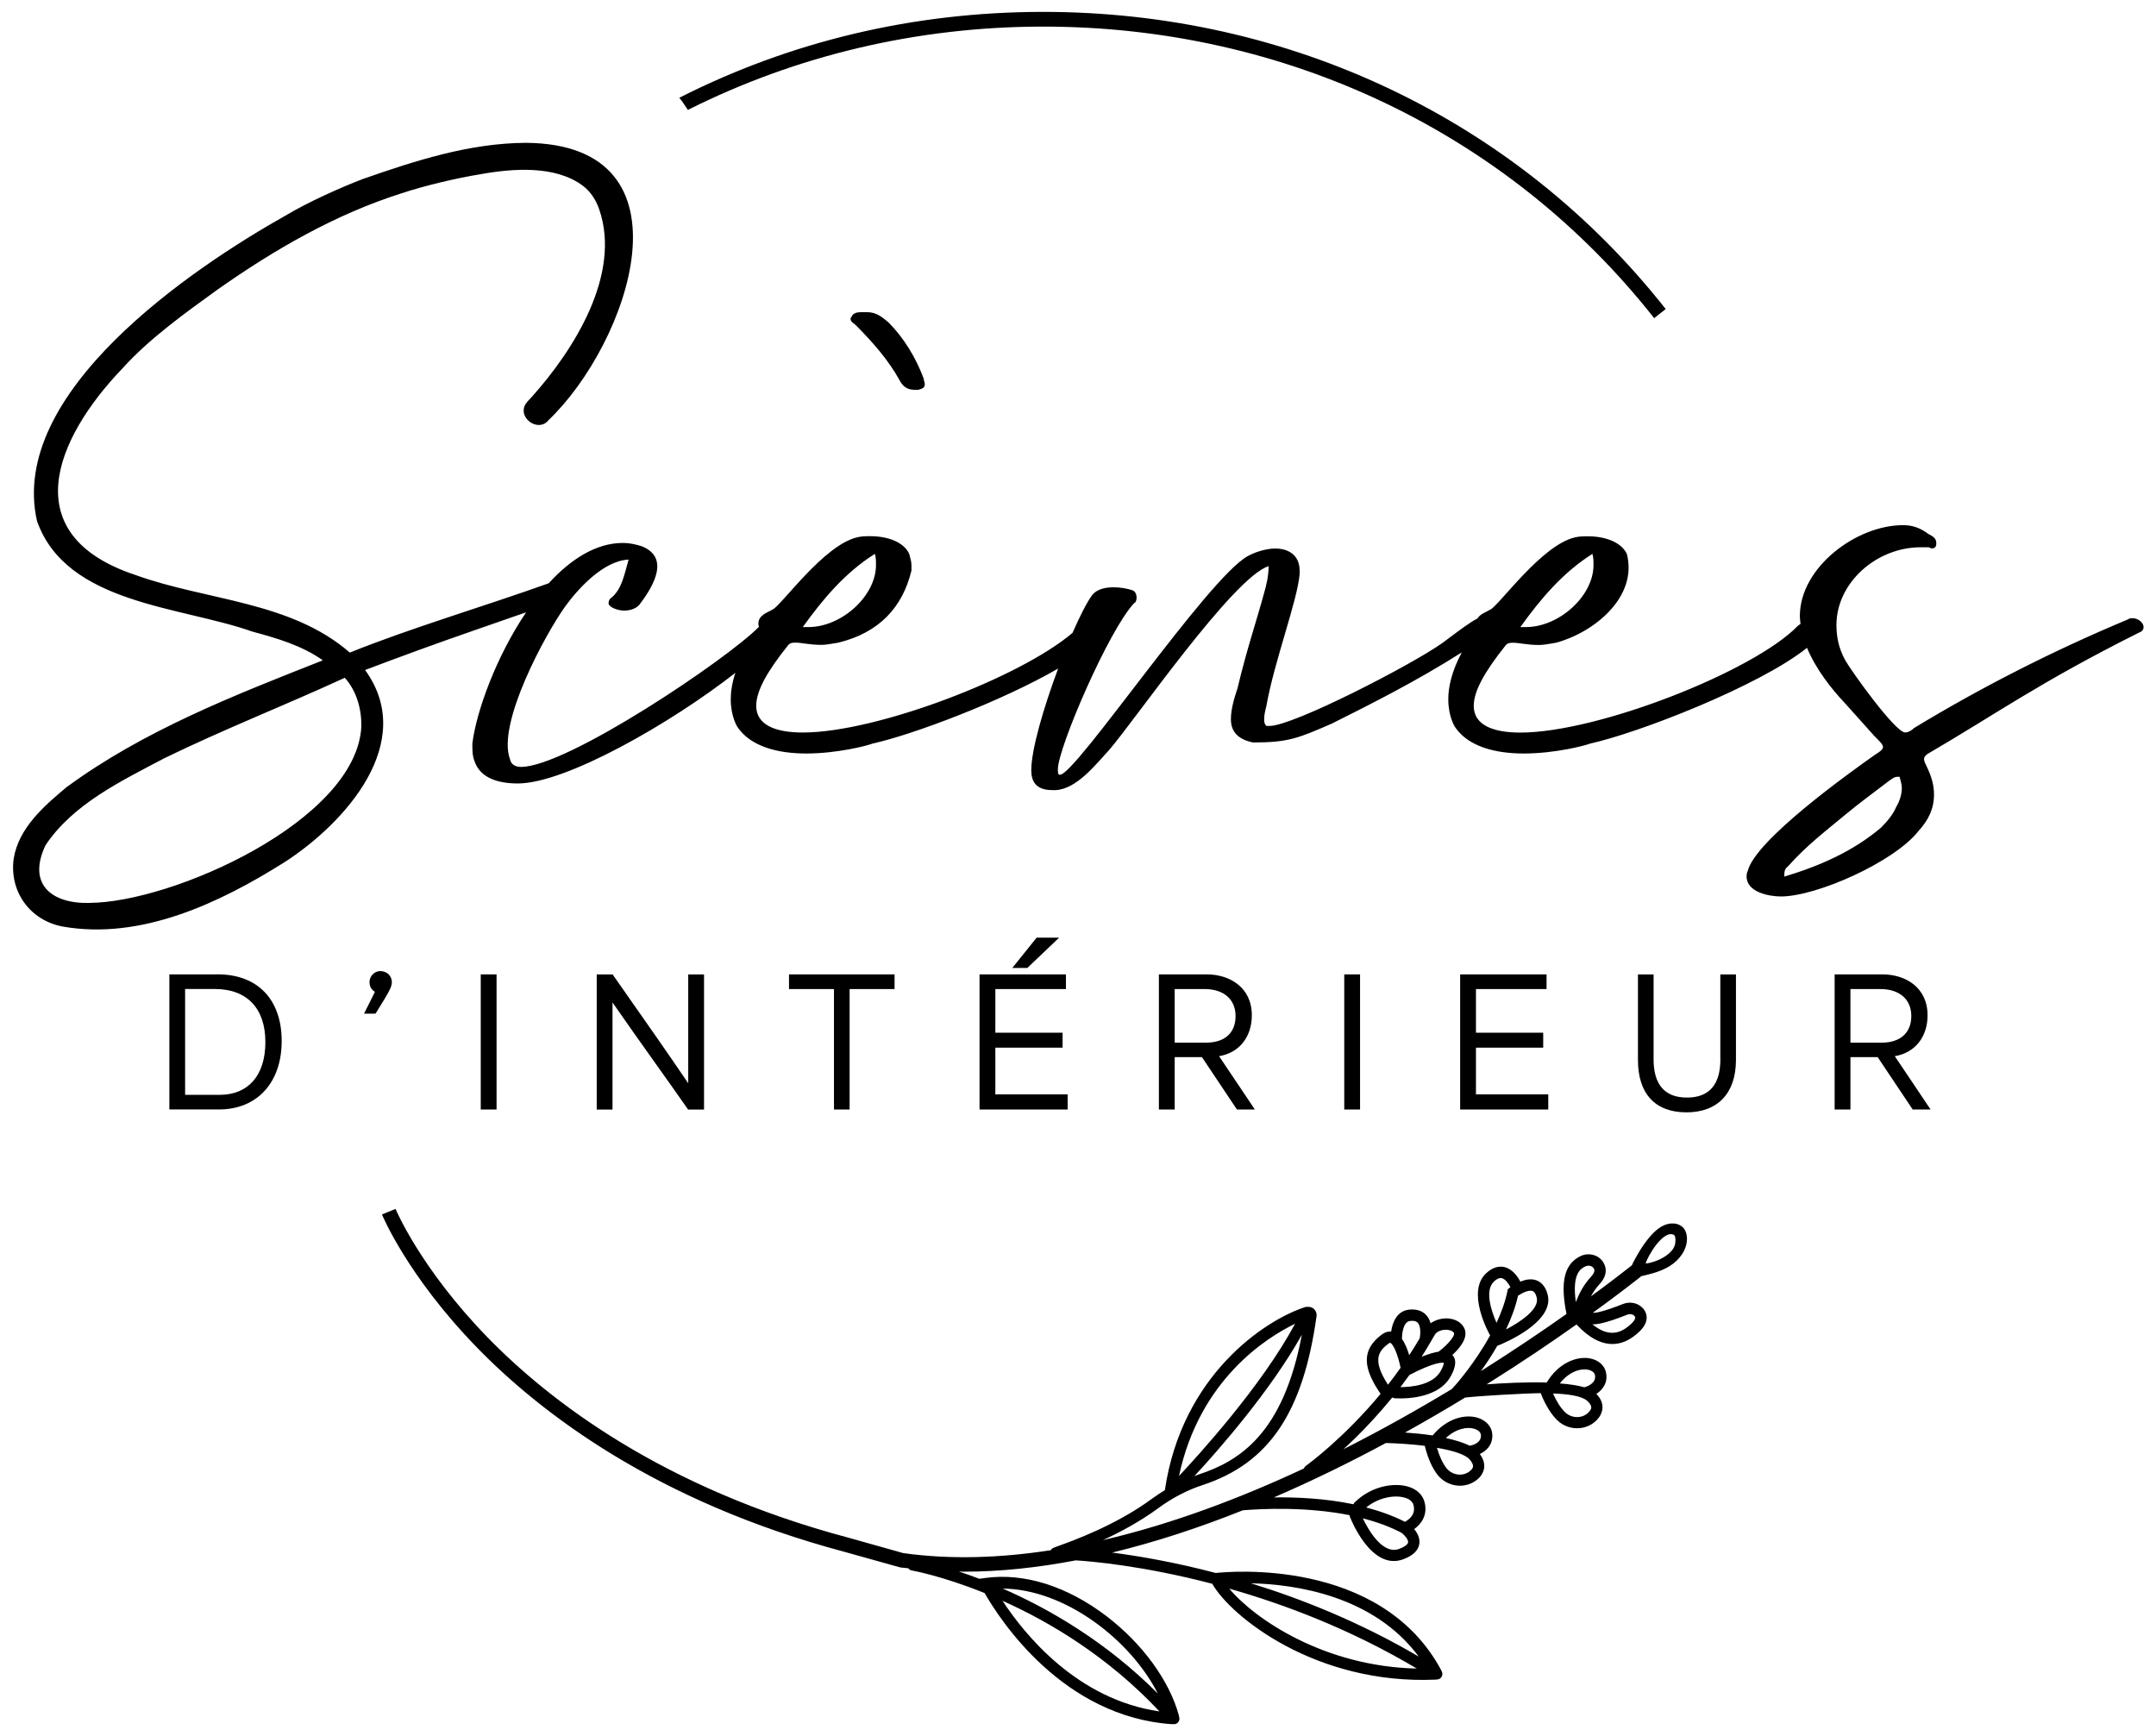
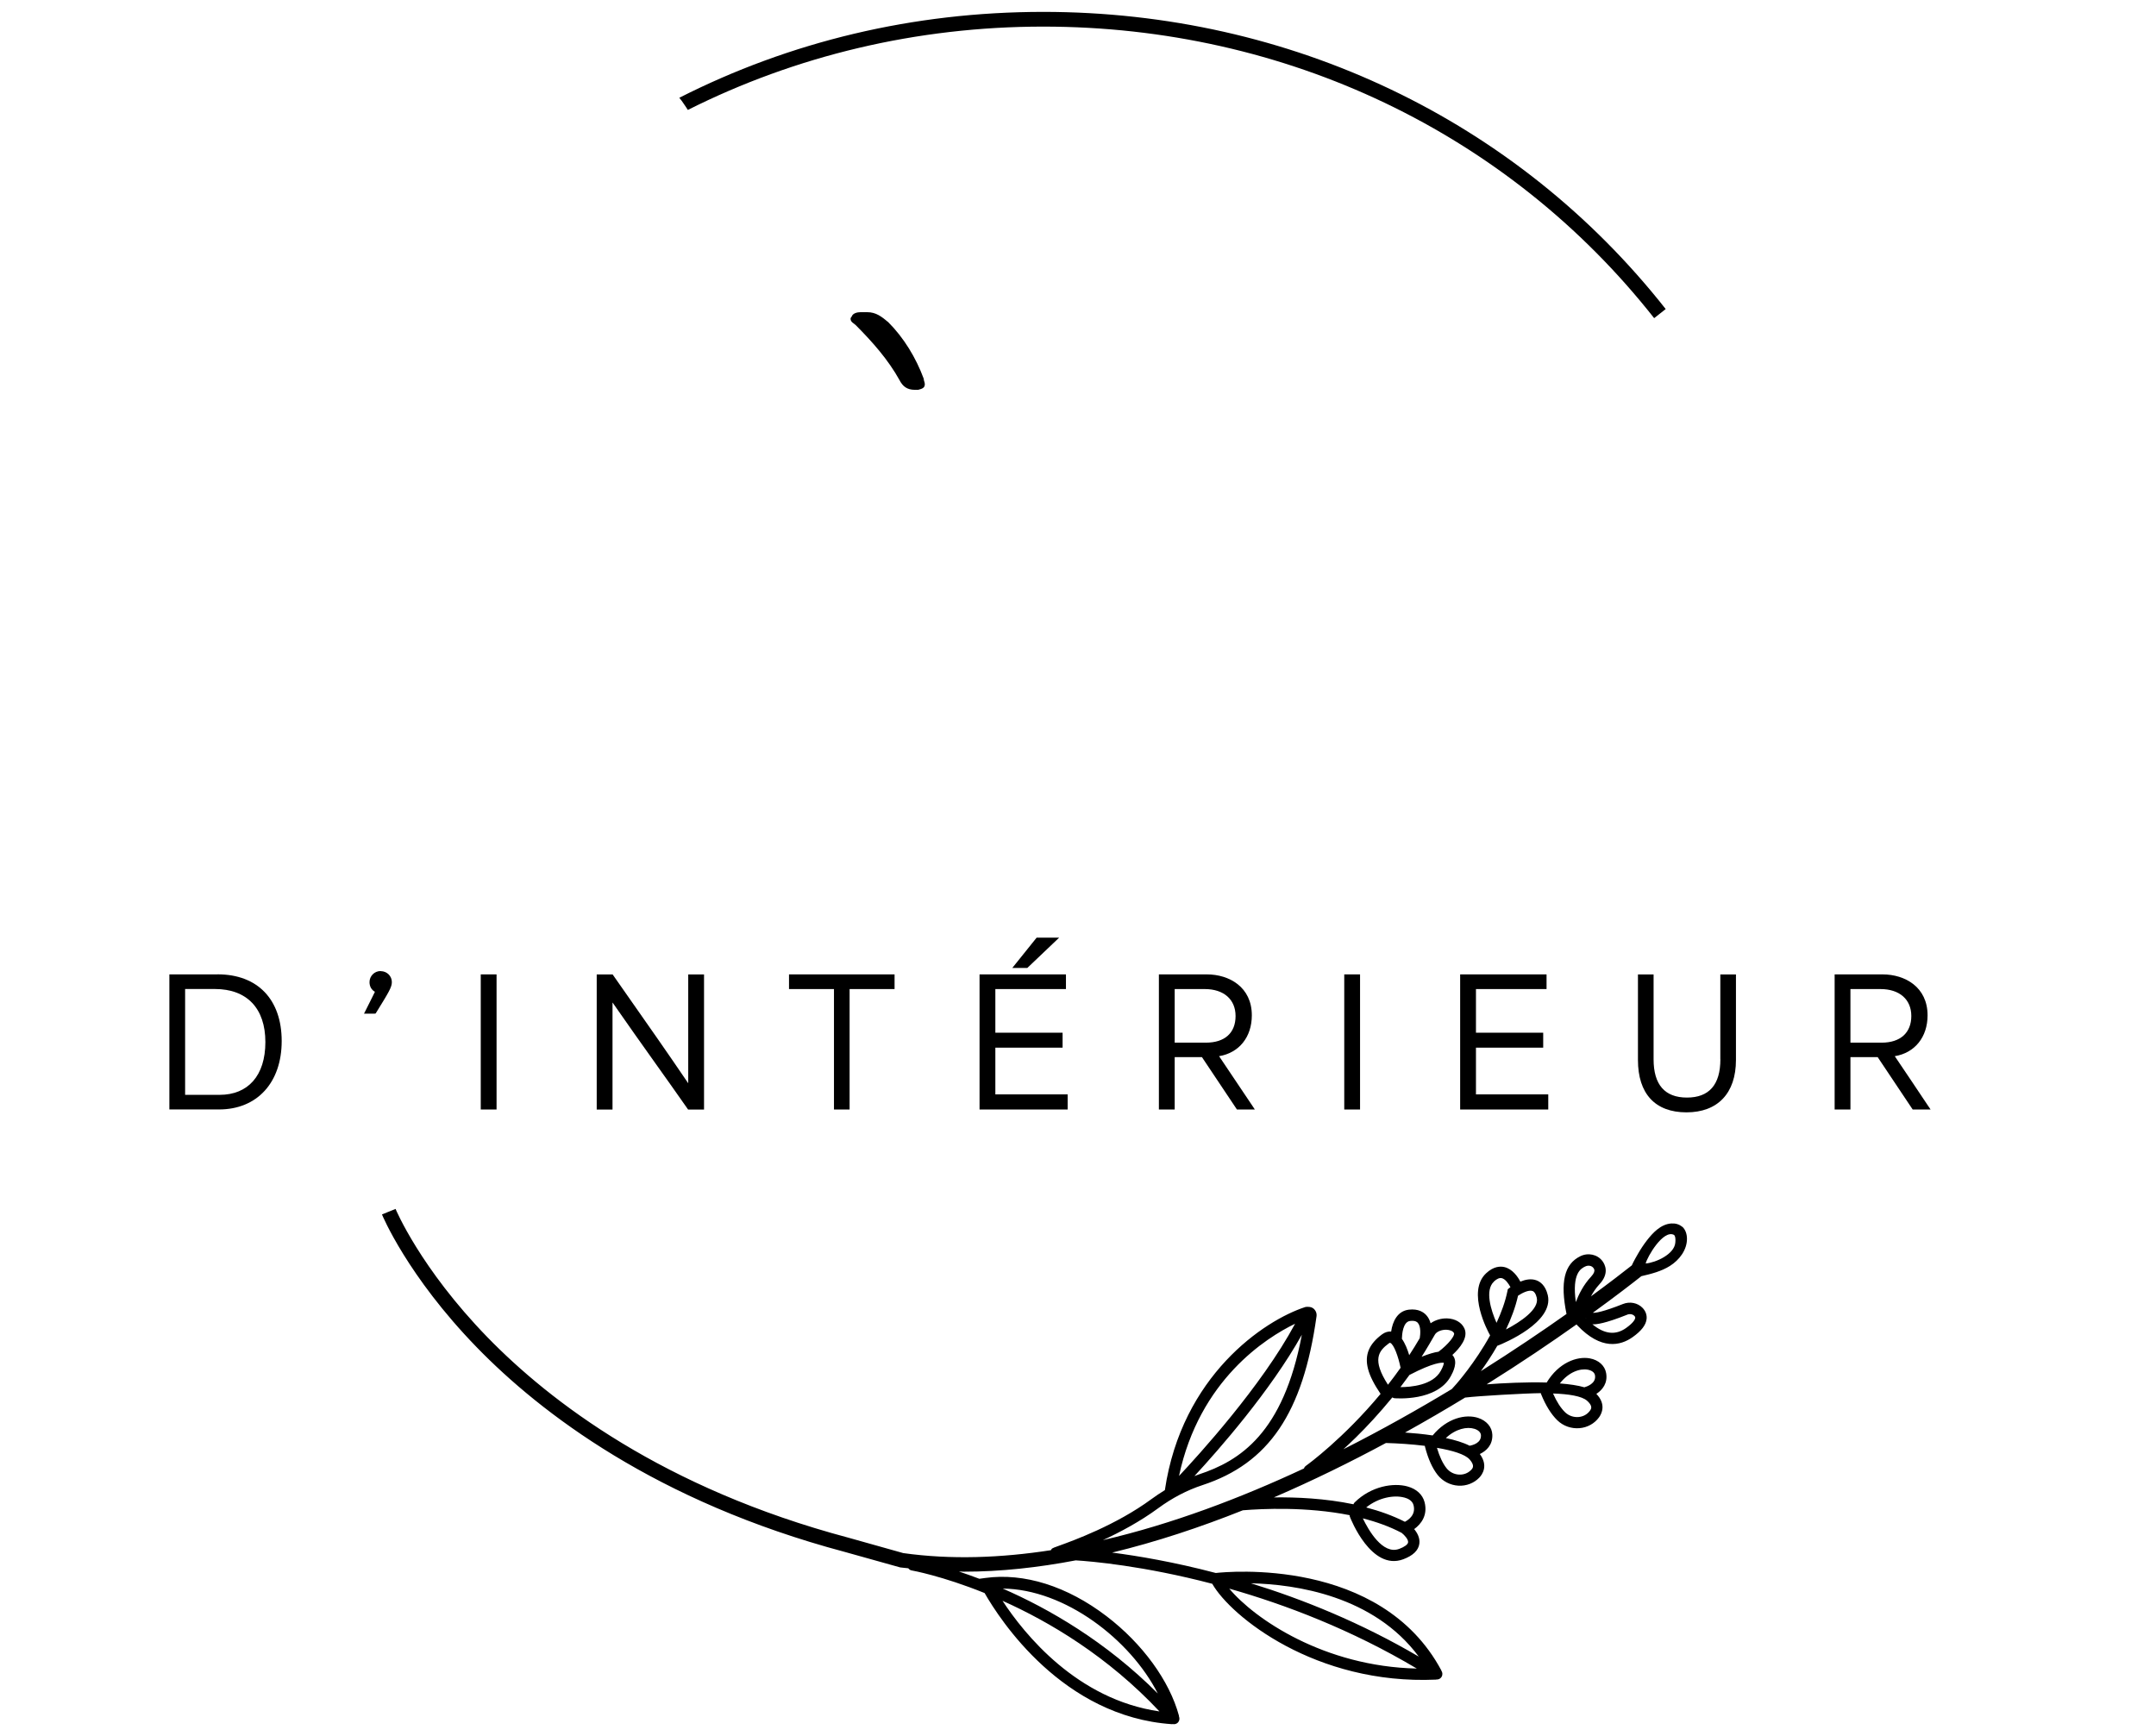
<svg xmlns="http://www.w3.org/2000/svg" id="Layer_1" data-name="Layer 1" width="133.8mm" height="107.73mm" viewBox="0 0 379.28 305.39">
  <g>
    <path d="m38.26,171.42h-8.47v23.76h8.74c6.69,0,11.02-4.72,11.02-12.03s-4.22-11.74-11.29-11.74Zm-5.7,2.57h5.22c5.66,0,8.9,3.4,8.9,9.34s-3.08,9.28-8.04,9.28h-6.08v-18.62Z" />
    <path d="m66.95,170.83c-1.08,0-1.95.88-1.95,1.95,0,.76.35,1.37.95,1.7l-.39.8c-.43.87-.85,1.72-1.29,2.58l-.24.47h1.84l.2-.03.1-.15c2.23-3.61,2.76-4.47,2.76-5.38,0-1.06-.88-1.92-1.95-1.92Z" />
    <rect x="84.57" y="171.42" width="2.78" height="23.77" />
    <path d="m121.06,190.56c-3.62-5.34-7.28-10.55-10.82-15.6l-2.47-3.53h-2.8v23.77h2.78v-18.84c2.52,3.64,5.06,7.21,7.52,10.67,1.91,2.68,3.81,5.35,5.68,8.03l.1.14h2.8v-23.77h-2.78v19.13Z" />
    <polygon points="138.8 174 146.71 174 146.71 195.19 149.46 195.19 149.46 174 157.37 174 157.37 171.42 138.8 171.42 138.8 174" />
    <polygon points="175.1 184.31 186.93 184.31 186.93 181.68 175.1 181.68 175.1 174 187.52 174 187.52 171.42 172.32 171.42 172.32 195.19 187.82 195.19 187.82 192.53 175.1 192.53 175.1 184.31" />
    <polygon points="186.32 164.96 182.36 164.96 178.08 170.29 180.72 170.29 186.32 164.96" />
    <path d="m214.45,185.81c3.52-.58,5.77-3.35,5.77-7.19,0-4.97-3.97-7.2-7.91-7.2h-8.44v23.77h2.78v-9.22h4.79l6.16,9.22h3.15l-.33-.5c-1.99-2.98-3.97-5.93-5.96-8.88Zm2.91-7.07c0,2.98-1.9,4.69-5.22,4.69h-5.49v-9.43h5.28c3.35,0,5.43,1.82,5.43,4.74Z" />
    <rect x="236.48" y="171.42" width="2.78" height="23.77" />
    <polygon points="259.65 184.31 271.48 184.31 271.48 181.68 259.65 181.68 259.65 174 272.07 174 272.07 171.42 256.87 171.42 256.87 195.19 272.37 195.19 272.37 192.53 259.65 192.53 259.65 184.31" />
    <path d="m302.65,186.36c0,4.47-1.98,6.73-5.88,6.73s-5.87-2.27-5.87-6.73v-14.93h-2.75v15.05c0,5.94,3.03,9.21,8.53,9.21s8.71-3.36,8.71-9.21v-15.05h-2.75v14.93Z" />
    <path d="m339.29,194.69c-1.98-2.98-3.97-5.93-5.96-8.88,3.52-.58,5.77-3.35,5.77-7.19,0-4.97-3.97-7.2-7.91-7.2h-8.44v23.77h2.78v-9.22h4.79l6.16,9.22h3.15l-.33-.5Zm-13.76-20.69h5.28c3.35,0,5.43,1.82,5.43,4.74s-1.9,4.69-5.22,4.69h-5.49v-9.43Z" />
  </g>
  <path d="m295.93,215.83c-.51-.46-1.24-.64-1.92-.59-1.85.13-3.25,1.64-4.32,3.02-.58.76-1.11,1.56-1.58,2.39-.11.19-.73,1.25-1.04,1.96-1.45,1.15-3.9,3.04-7.19,5.45.39-.72.87-1.45,1.49-2.12,1.81-1.94.97-3.51.52-4.1-.88-1.16-2.51-1.51-3.88-.84-2.82,1.38-3.57,4.55-2.43,10.16-4.21,2.98-9.31,6.43-15.07,10.06.91-1.25,1.93-2.77,2.9-4.47.05-.01.1-.03.16-.05,1.01-.4,9.82-4.07,8.72-8.84-.41-1.73-1.33-2.38-2.03-2.63-.94-.33-1.95-.11-2.8.24-.46-.88-1.38-2.22-2.81-2.56-.74-.17-1.9-.13-3.2,1.08-1.77,1.64-1.66,4.25-1.08,6.53.55,2.14,1.52,3.97,1.77,4.41-2.64,4.81-5.89,8.49-5.94,8.55l-.8.89c-5.86,3.54-12.27,7.15-19.07,10.59.7-.64,1.43-1.33,2.23-2.11,1.85-1.82,4.08-4.2,6.36-6.99,0,0,.01-.01.02-.02.11.05.21.13.34.14.31.03,7.51.6,9.94-3.87.35-.64,1.39-2.56.28-3.74,1.34-1.23,2.84-3.06,2.12-4.66-.48-1.06-1.62-1.72-3.05-1.77-.95-.03-2.05.25-2.9.86-.14-.5-.37-1-.74-1.41-.49-.55-1.42-1.17-3.06-.99-2.05.23-2.89,2.11-3.14,3.85-.54-.04-1.08.12-1.59.49-2.29,1.7-3.12,3.6-2.48,6.08.33,1.29,1.09,2.75,2.21,4.4-6.49,7.81-12.8,12.42-13.09,12.62-.16.1-.29.25-.37.44,0,.02,0,.04,0,.05-11.23,5.25-23.27,9.8-35.39,12.62,3.03-1.4,6.52-3.26,9.71-5.6,2.47-1.82,5.1-3.19,7.81-4.08,11.68-3.84,17.68-12.72,20.06-29.68.08-.52-.12-1.03-.52-1.37-.28-.24-.63-.31-.99-.31-.12-.02-.25,0-.36.02-.02,0-.05,0-.07,0-.01,0-.02,0-.03.01,0,0,0,0,0,0-7.26,2.35-21.73,12.08-24.71,32.21-.8.49-1.59,1.02-2.36,1.58-6.27,4.61-13.82,7.32-16.3,8.22-.81.29-.99.36-1.15.46-.12.08-.17.2-.24.31-8.81,1.36-17.56,1.69-25.97.51l-9.65-2.71c-32.57-8.67-52.52-23.97-63.52-35.28-11.79-12.13-16.11-22.46-16.15-22.56l-2.39.97c.04.11,4.45,10.8,16.69,23.39,11.22,11.54,31.56,27.15,64.68,35.97l9.8,2.74c.47.07.95.09,1.42.15.15.19.34.34.59.38.12.02,5.36.96,12.84,3.98,2.7,4.72,13.74,21.76,32.96,23.07.04,0,.08-.02.12-.02.3.06.62,0,.86-.21.33-.29.41-.75.25-1.14,0-.04,0-.08,0-.12-1.66-6.14-6.42-12.68-12.73-17.5-6.93-5.29-14.51-7.68-21.36-6.73l-1.03.14c-1.28-.49-2.48-.91-3.59-1.28.29,0,.58.03.87.03,6.49,0,13.08-.73,19.68-1.99,2.76.17,11.92.95,24.02,4.12,3.23,5.71,18.17,17.81,39.36,16.86.03,0,.05-.02.08-.02.35.02.69-.13.89-.45.22-.35.2-.79-.03-1.11,0-.01,0-.03,0-.04-10.7-19.99-37.74-17.36-39.68-17.14-7.41-1.95-13.75-3.01-18.24-3.59,7.78-1.88,15.51-4.45,23-7.44,3.43-.28,11.21-.65,18.79.86,0,.06,0,.13.01.19,0,.04.02.08.04.11.15.39,3.76,9.54,9.37,7.46,1.72-.64,2.68-1.56,2.84-2.74.14-1.01-.37-1.92-.91-2.57,1.24-.89,2.42-2.46,1.83-4.74-.35-1.34-1.42-2.33-3.02-2.77-2.41-.67-6.34-.08-9.27,2.8-.1.1-.18.21-.22.34-5-1.04-10.04-1.26-14-1.21,6.87-2.96,13.49-6.22,19.71-9.57,2.08.06,4.53.21,6.85.5,0,.06.01.12.03.18.54,2.09,1.28,3.75,2.22,4.94.89,1.12,2.22,1.81,3.67,1.89,1.38.07,2.71-.44,3.65-1.41.56-.58,1.61-2.11.1-4.16,1.17-.56,2.27-1.6,2.2-3.4-.05-1.34-1.01-2.47-2.51-2.96-2.16-.7-5.44,0-7.99,3.09-1.68-.25-3.36-.41-4.86-.51,3.69-2.05,7.22-4.11,10.57-6.15,2.34-.29,10.5-.75,13.32-.78.01.06.03.12.05.18.81,2,1.78,3.55,2.86,4.6,1.03,1,2.45,1.5,3.89,1.38,1.38-.11,2.63-.8,3.43-1.89.48-.65,1.31-2.31-.46-4.14,1.08-.71,2.03-1.89,1.72-3.66-.23-1.32-1.33-2.31-2.88-2.59-2.26-.41-5.47.76-7.58,4.25-3.63-.1-7.64.1-10.56.32,6.09-3.81,11.43-7.43,15.81-10.54,0,0,0,.02.02.03.03.03.07.07.12.13,4.19,4.42,7.6,3.58,9.71,2.09,1.56-1.1,2.37-2.15,2.48-3.22.07-.7-.17-1.37-.7-1.93-.86-.9-2.25-1.18-3.47-.69-3.45,1.38-4.96,1.61-5.28,1.53,0,0,0,0,0,0,3.98-2.88,6.9-5.14,8.53-6.43,1.75-.4,3.51-.85,5.02-1.8,1.67-1.05,3.01-2.82,3-4.79,0-.79-.26-1.62-.85-2.14Zm-17.04,6.97c.51-.25,1.12-.14,1.42.26.05.07.13.17.16.3.06.25,0,.63-.56,1.23-1.37,1.46-2.21,3.2-2.69,4.48-.71-5.11.92-5.91,1.66-6.27Zm-9.29,4.32c.32.11.57.48.72,1.09,0,.04.02.07.03.11.46,2-2.85,4.23-5.42,5.57.9-1.89,1.67-3.91,2.12-5.94.68-.46,1.86-1.07,2.55-.83Zm-6.8-1.66c.53-.49.99-.69,1.39-.6.62.14,1.19.95,1.53,1.59-.08.06-.15.11-.18.13l-.29.23-.07.36c-.38,1.87-1.08,3.75-1.91,5.55-.99-2.22-2.08-5.75-.46-7.25Zm-9.34,15.71c-1.39,2.55-5.31,2.86-7.1,2.86.53-.69,1.06-1.41,1.59-2.14,0,0,0,0,0,0,4.3-2.24,5.72-2.2,6.05-2.14,0,.16-.08.59-.54,1.42Zm1.02-7.23c.51.02,1.12.19,1.31.6.2.43-1.02,1.98-2.72,3.26-.74.1-1.73.39-2.98.89.47-.74.93-1.49,1.38-2.26.05-.06.08-.12.11-.19.28-.48.57-.95.84-1.44.29-.52,1.17-.9,2.06-.86Zm-6.41-1.55c.96-.11,1.25.22,1.35.33.58.65.45,2.07.34,2.7-.6,1.03-1.22,2.03-1.85,2.99-.3-1-.72-2.07-1.29-2.88.02-.77.18-3,1.45-3.14Zm-3.77,3.96c.07-.05.2-.14.26-.11.65.26,1.43,2.41,1.83,4.39-.73,1.03-1.47,2.03-2.22,2.98-2.84-4.41-1.66-5.93.13-7.26Zm-33.4,23.04c-.26.09-.52.19-.78.29,4.23-4.57,13.37-14.96,18.9-24.86-3.26,17.35-10.93,22.2-18.12,24.57Zm16.93-26.51c-5.9,11-17.12,23.27-20.42,26.78,3.59-16.88,15.31-24.31,20.42-26.78Zm-51.47,48.74c8.27,3.7,18.51,9.77,27.61,19.46-14.5-2.08-23.77-13.59-27.61-19.46Zm27.32,16.31c-9.14-9.16-19.19-14.93-27.28-18.46,10.91.1,22.44,8.96,27.28,18.46Zm12.57-18.45c9.91,2.82,21.47,7.21,32.99,14.06-16.34-.36-28.56-8.76-32.99-14.06Zm33.34,11.96c-10.21-5.99-20.44-10.1-29.53-12.9,7.89.18,21.59,2.19,29.53,12.9Zm-3.45-18.95c-2.92,1.08-5.43-3.37-6.39-5.37,2.4.61,4.72,1.44,6.83,2.55.51.4,1.2,1.17,1.13,1.67-.05.38-.64.8-1.56,1.15Zm.91-9.04c.63.17,1.42.55,1.62,1.35.43,1.67-.84,2.56-1.52,2.92-2.13-1.08-4.44-1.9-6.81-2.52,2.19-1.77,4.95-2.23,6.71-1.74Zm11.74-4.84c-.55.56-1.3.85-2.12.81-.87-.05-1.67-.46-2.2-1.13-.67-.85-1.23-2.05-1.68-3.58,2.71.46,4.95,1.13,5.75,2.05.33.38.5.69.56.93.12.48-.13.74-.31.92Zm.61-7.24c.69.22,1.12.65,1.13,1.14.05,1.34-1.42,1.73-2,1.83-1.11-.57-2.58-1.01-4.18-1.35,1.77-1.65,3.73-2.04,5.05-1.62Zm20.28-3.16c-.47.63-1.17,1.01-1.99,1.08-.87.07-1.72-.23-2.34-.82-.78-.75-1.5-1.87-2.14-3.32,2.75.09,5.06.46,5.97,1.26.38.33.58.61.68.85.19.46-.03.75-.18.95Zm-.37-7.25c.71.13,1.2.49,1.28.98.26,1.46-1.48,2.01-1.87,2.12-1.14-.34-2.64-.55-4.31-.68,1.55-1.99,3.51-2.67,4.9-2.42Zm6.93-9.67c.47-.19.98-.1,1.28.21.1.1.14.19.15.25.01.05,0,.09,0,.11-.02.16-.18.76-1.64,1.79-1.83,1.28-3.77,1.07-5.89-.67.68.04,2.23-.14,6.09-1.68Zm-7.24.61s-.02-.02-.02-.03l.03-.02s0,.03,0,.05Zm15.72-13.26c-.19,2.03-3.44,3.49-5.21,3.64.24-1.11,3.08-6.03,4.98-5.03.06.03.13.13.19.33.06.22.09.56.04,1.06Z" />
  <g>
    <path d="m150.6,57.26c2.92,2.93,5.66,6.05,7.61,9.56.59,1.17,1.37,1.76,2.73,1.76h.58c.78-.19,1.17-.39,1.17-.98,0-.39-.19-.59-.19-.97-1.37-3.71-3.51-7.22-6.24-9.95-1.17-.98-2.15-1.76-3.71-1.76h-1.17c-.59,0-1.37.19-1.56.78q-.19.19-.19.39c0,.59.59.78.98,1.17Z" />
-     <path d="m375.15,108.76c-.19,0-.58,0-.78.2-13.07,5.46-25.75,11.9-37.65,19.12-.39.39-.97.78-1.56.78-1.76,0-9.56-10.93-10.53-12.68-1.17-2.14-1.56-4.09-1.56-6.24,0-7.41,7.02-13.66,14.82-13.66h1.37c.19,0,.39.2.59.2.39,0,.78-.2.78-.78v-.19c0-.78-.59-1.17-1.37-1.56-1.56-1.17-2.93-1.56-4.49-1.56-8.19,0-18.14,7.42-18.14,16,0,.46.07.92.12,1.38-.19.1-.37.23-.52.38-7.8,7.99-35.11,18.73-48.77,18.73-4.88,0-8.2-1.37-8.2-4.68,0-2.54,1.76-5.85,5.66-10.73.39-.39.78-.39,1.37-.39.97,0,2.34.39,4.49.39.78,0,1.75-.2,2.93-.39,6.63-1.76,14.44-8,12.49-15.61-.98-2.14-3.91-3.12-6.83-3.12-.78,0-1.56,0-2.34.2-5.85,1.37-13.27,11.9-14.83,12.68-.73.44-1.8.77-2.28,1.57-1.39.72-3.09,2.01-6.12,4.28-5.46,3.9-26.33,14.63-30.43,14.63h-.59c-.39-.39-.39-.78-.39-1.17,0-.78.19-1.56.39-2.34,1.37-7.8,5.46-18.53,5.85-23.21v-.59c0-2.73-1.95-3.9-4.29-3.9-1.56,0-3.51.59-4.88,1.36-7.02,3.9-30.24,38.43-32.97,38.43h-.19c-.2-.19-.2-.59-.2-.97,0-3.71,8.98-24.58,13.46-29.26.19,0,.39-.39.39-.98,0-.39-.2-.97-.59-1.17-.98-.39-2.34-.59-3.51-.59-1.56,0-2.93.39-3.71,1.36-.92,1.24-2.15,3.67-3.46,6.65-9.15,7.83-34.47,17.54-47.46,17.54-4.88,0-8.19-1.37-8.19-4.69,0-2.54,1.75-5.85,5.66-10.73.39-.39.78-.39,1.36-.39.97,0,2.34.39,4.49.39.78,0,1.76-.2,2.93-.39,7.22-1.76,11.31-6.24,12.87-12.68v-.98c0-.59-.19-1.17-.39-1.95-.97-2.14-3.9-3.12-6.83-3.12-.78,0-1.56,0-2.34.2-5.85,1.37-13.26,11.9-14.83,12.68-.97.59-2.54.98-2.54,2.54,0,.14.03.31.1.53-5.53,5.65-33.73,24.64-41.85,24.64-.97,0-1.75-.39-1.95-1.36-2.34-6.24,6.24-22.04,9.75-26.92,2.14-2.93,6.63-8,11.12-8.19-.78,2.73-1.17,5.07-2.93,6.63-.59.39-.59.78-.59,1.17.19.59,1.56,1.17,2.73,1.17s2.34-.39,2.93-1.36c2.34-3.12,5.07-8,.19-9.95-1.17-.39-2.34-.59-3.32-.59-4.76,0-9.21,2.88-13.07,7.1-11.33,4.05-24.72,8.02-34.98,12.19-10.47-9.08-25.2-9.12-37.71-13.65-21.16-7.01-14.26-23.86-2.31-36.33,4.72-5.24,11.07-9.79,16.8-13.92,9.88-6.96,20.61-13.17,32.16-16.85,4.07-1.36,9.81-2.73,14.12-3.42,5.67-1.02,13.08-1.56,17.89,2.01,1.38,1.02,2.35,2.53,2.91,4.16,3.96,11.41-4.39,24.7-11.86,33.03-.48.53-1,.95-1.3,1.68-.81,2.33,2.6,4.47,4.21,2.44,14.18-13.49,26.47-48.6-3.92-48.83-9.96.05-19.44,3.13-28.72,6.37-4.08,1.56-9.6,4.07-13.31,6.27C33.52,47.29,1.4,69.08,6.5,91.65c5.18,14.66,25.29,14.99,37.88,19.46,4.33,1.17,8.74,2.45,12.41,5.06-15.54,6.13-31.51,12.34-45.08,22.31-3.94,3.28-8.4,7.14-9.3,12.52-.83,5.87,2.89,10.94,8.65,12.01,13.77,2.4,27.57-4.14,38.96-11.31,10.69-6.89,23.44-21.11,14.2-33.83,6.34-2.4,12.72-4.73,19.13-6.95l9.2-3.2c-5.21,7.72-8.73,17.3-9.46,23.09,0,1.17,0,2.14.39,3.12.98,2.92,4.1,3.9,7.61,3.9,8.44,0,26.92-10.58,38.27-19.46-.58,1.78-.81,3.34-.81,4.63,0,3.12,1.17,4.88,1.17,4.88,2.34,3.51,7.22,4.68,12.09,4.68,5.46,0,10.73-1.37,11.7-1.75,7.01-1.54,22.64-7.41,32.64-13.2-2.54,6.79-4.73,14.27-4.73,17.88,0,1.95.78,3.51,3.71,3.51h.59c3.7-.2,7.02-4.49,9.36-7.02,4.29-4.88,21.85-30.43,28.09-32.38,0,1.75-.39,3.32-.78,4.68-1.37,5.07-3.12,10.14-4.68,16.78-.59,1.76-1.17,3.71-1.17,5.46,0,1.95.98,3.51,3.9,4.1,6.24,0,8-.78,13.85-3.32,6.91-3.46,14.85-7.44,22.87-12.53-1.79,3.32-2.38,6.13-2.38,8.23,0,3.12,1.17,4.88,1.17,4.88,2.34,3.51,7.22,4.68,12.1,4.68,5.46,0,10.73-1.37,11.7-1.75,8.5-1.87,29.71-10.11,38.14-16.84,1.54,3.71,4.26,7.2,6.74,9.81,1.56,1.76,3.31,3.71,5.07,5.66.98.97,1.56,1.56,1.56,1.95s-.39.78-1.37,1.36c-4.68,3.31-21.07,15.02-22.43,20.48-.2.39-.2.78-.2.97,0,2.74,3.9,3.51,6.05,3.51,6.24,0,19.9-6.05,24.19-11.51,1.76-1.95,2.73-3.9,2.73-6.44,0-1.56-.39-3.12-1.36-5.07-.19-.39-.39-.78-.39-1.17s.39-.78.78-.98c11.7-6.82,19.51-12.48,37.06-21.26.59-.2.78-.59.78-.97,0-.78-.97-1.56-1.95-1.56Zm-95.01-11.31c.19.59.19,1.36.19,1.95,0,5.46-6.05,10.92-11.9,10.92h-.97c3.51-4.88,7.41-9.56,12.68-12.88Zm-126.23,0c.19.59.19,1.37.19,1.95,0,5.46-6.05,10.92-11.9,10.92h-.98c3.51-4.88,7.41-9.56,12.68-12.88ZM15.73,158.85c-6.77.16-10.95-3.38-7.73-10.15,4.82-7.24,13.32-11.3,20.83-15.27,10.44-5.1,21.26-9.33,31.82-14.19,2.08,2.31,2.97,5.51,2.91,8.61-.87,16.53-33.24,30.94-47.83,30.99Zm317.87-16.92c-.59,1.37-1.56,2.54-2.73,3.71-4.88,4.1-10.54,6.63-16.97,8.58v-.39c0-.97.39-1.17.78-1.56,2.93-3.32,6.44-6.05,9.75-8.78,2.54-2.14,5.27-4.1,7.8-6.05.58-.39.97-.78,1.56-.78h.39c.2.78.39,1.37.39,1.95,0,1.17-.39,2.34-.97,3.32Z" />
  </g>
  <path d="m183.52,2.09c-22.89,0-44.58,5.24-64.02,15.11.42.52.47.59.81,1.1.12.18.59.85.69,1.04,18.95-9.52,40.25-14.66,62.52-14.66,42.64,0,81.81,18.69,107.48,51.29l2.03-1.6C266.87,21.15,226.96,2.09,183.52,2.09Z" />
</svg>